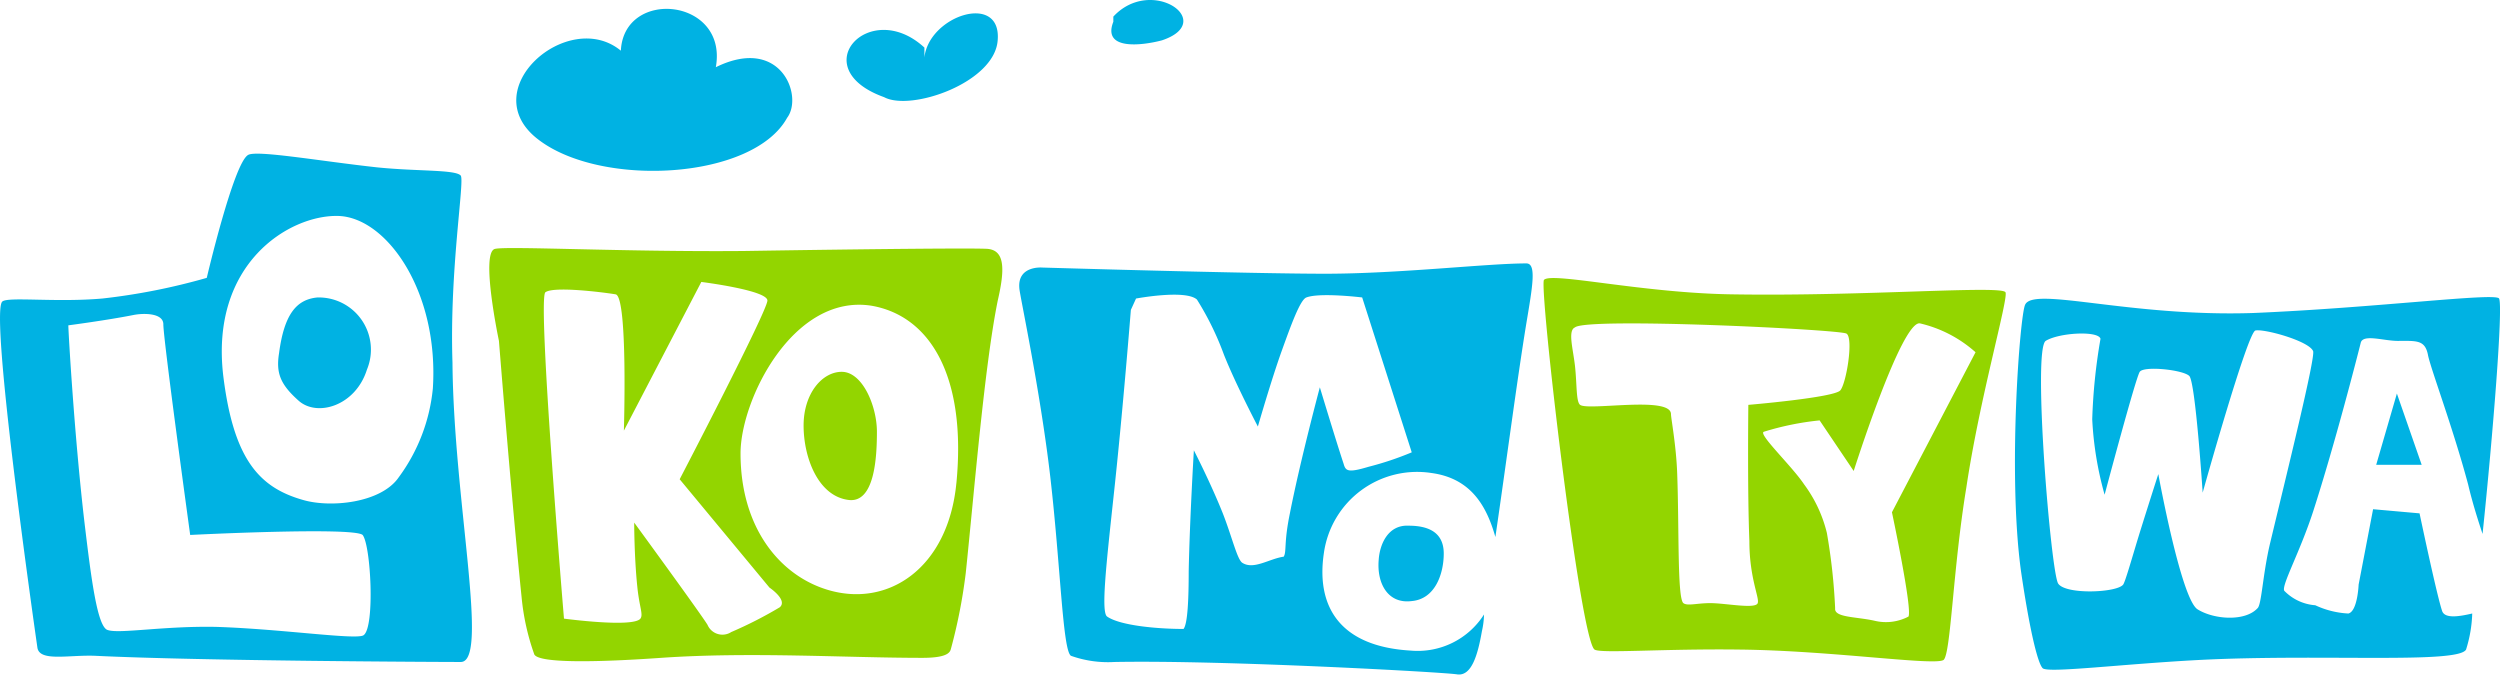
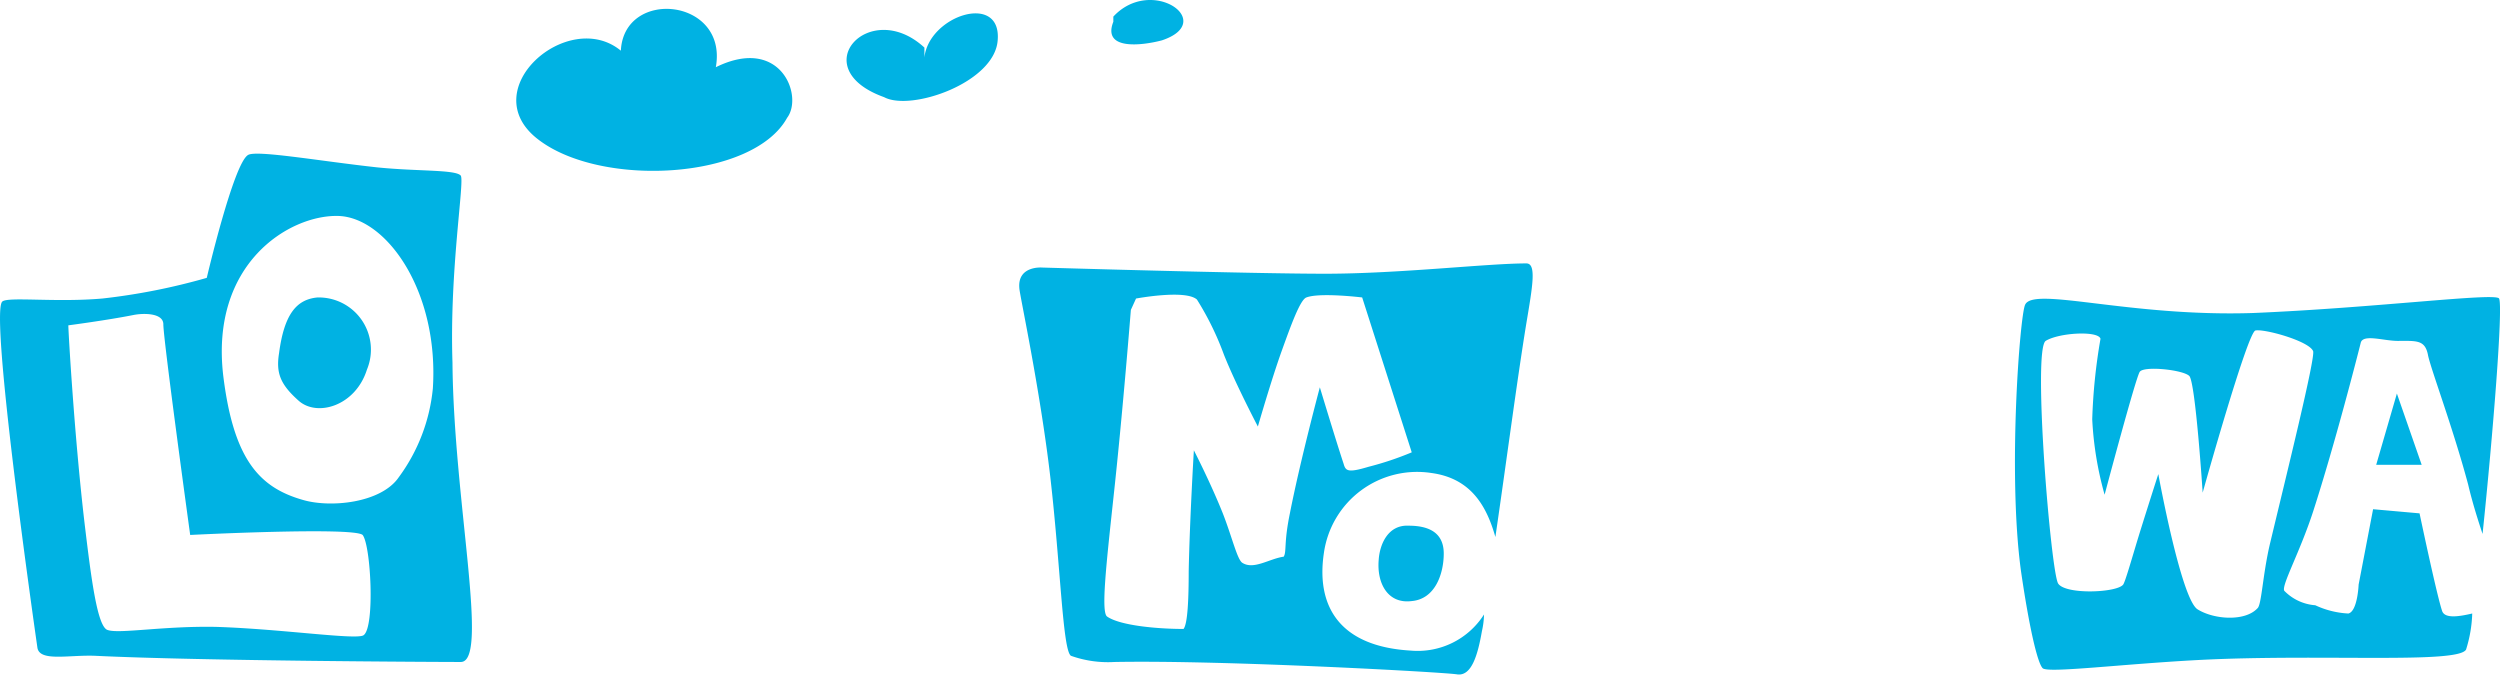
<svg xmlns="http://www.w3.org/2000/svg" width="186.914" height="50.43" viewBox="0 0 186.914 50.43">
  <g id="logo" transform="translate(-13.481 -2.691)">
    <g id="Group_381" data-name="Group 381" transform="translate(13.481 2.691)">
-       <path id="Path_911" data-name="Path 911" d="M174.226,30.023c-.232-.54-10.577.309-20.3.154-6.794-.077-13.665-1.7-14.205-1.081-.386.463,2.7,26.944,3.783,27.638.463.309,5.173-.077,10.886,0,6.871.077,14.591,1.235,15.209.772.54-.463.695-6.794,1.7-12.893C172.3,37.9,174.457,30.486,174.226,30.023ZM155.7,53.261c-.154.463-2.393,0-3.551,0-1,0-1.7.232-2.007,0-.463-.386-.309-5.636-.463-9.728-.077-2.084-.463-4.092-.463-4.4,0-1.39-6.176-.232-6.794-.695-.309-.232-.232-1.544-.386-2.934-.154-1.312-.54-2.625,0-2.856.849-.772,19.841.154,20.3.463.54.309,0,3.706-.463,4.246S155,38.438,155,38.438s-.077,6.331.077,10.191C155.079,51.408,155.852,52.875,155.7,53.261Zm10.036-6.794s1.544,7.257,1.235,7.8a3.621,3.621,0,0,1-2.548.309c-1.39-.309-3.011-.232-2.934-.926a43.678,43.678,0,0,0-.618-5.636,10.08,10.08,0,0,0-1.7-3.629c-.926-1.39-3.474-3.783-3.011-3.937a21.245,21.245,0,0,1,4.169-.849l2.548,3.783s3.551-11.194,4.941-11.04a9.463,9.463,0,0,1,4.169,2.162Zm-78.515-10.5c-1.467,0-2.856,1.621-2.856,4.015s1.081,5.25,3.32,5.559c2.007.309,2.162-3.243,2.162-5.1C89.843,38.515,88.763,35.968,87.219,35.968Zm10.963-9.187c-.695-.077-8.569,0-18.3.154-8.955.077-17.757-.386-18.606-.154-1.081.309.309,6.871.309,6.871s.926,11.658,1.7,19.223a17.58,17.58,0,0,0,.926,4.169c.154.772,5.1.618,9.5.309,6.717-.463,13.819,0,19.532,0,2.162,0,2.084-.54,2.162-.772a40.171,40.171,0,0,0,1.081-5.559c.618-5.867,1.39-15.441,2.393-20.381C99.417,28.325,99.417,26.935,98.181,26.781ZM82.586,53.57a30.537,30.537,0,0,1-3.629,1.853,1.212,1.212,0,0,1-1.776-.54c-.463-.772-5.481-7.643-5.481-7.643s0,2.548.232,4.787c.154,1.544.463,2.084.232,2.393-.54.695-5.713,0-5.713,0s-2.007-23.933-1.39-24.4,4.323,0,5.25.154.618,10.191.618,10.191l5.79-11.117s4.941.618,4.941,1.39S75.1,44,75.1,44L81.814,52.1S83.2,53.03,82.586,53.57Zm13.2-9.264c-.618,6.331-5.1,9.342-9.65,7.952-3.551-1.081-6.485-4.632-6.485-10.191,0-4.015,3.937-11.966,9.8-11.04C93.858,31.8,96.56,36.354,95.788,44.306Z" transform="translate(-24.284 -8.168)" fill="#93d500" />
-       <path id="Path_912" data-name="Path 912" d="M100.349,5.709c4.169-1.39-.772-4.864-3.629-1.776v.386C95.871,6.481,98.882,6.095,100.349,5.709ZM67,7.716c.926-5.173-6.871-5.945-7.1-1.235-3.937-3.243-11.04,2.934-6.176,6.639,4.709,3.629,16.058,3.011,18.606-1.621C73.559,9.878,71.861,5.323,67,7.716Zm15.595-.695V6.249C78.5,2.466,73.559,7.793,79.581,9.955c2.007,1.081,8.261-1.081,8.492-4.246C88.382,2.08,82.9,3.856,82.592,7.021ZM37.2,24.932c-1.544.154-2.47,1.235-2.856,4.169-.232,1.467.077,2.316,1.467,3.551s4.246.386,5.1-2.316A3.9,3.9,0,0,0,37.2,24.932Zm10.731-9.11c-.386-.463-3.243-.309-6.253-.618-4.246-.463-9.033-1.312-9.65-.926-1.081.618-3.088,9.187-3.088,9.187a47.109,47.109,0,0,1-7.8,1.544c-3.474.309-7.1-.154-7.489.232-.926.849,2.239,23.161,2.625,25.863.154,1.081,2.316.54,4.323.618,7.952.386,25.94.463,27.33.463,2.162,0-.54-12.121-.618-22.389C47.079,22.848,48.237,16.208,47.928,15.822ZM40.671,50.178c-.463.386-6.1-.463-11.04-.618-3.937-.077-7.257.54-8.106.232-.772-.232-1.235-3.937-1.7-7.8-.772-6.485-1.235-14.514-1.235-14.977,0,0,2.934-.386,4.864-.772.772-.154,2.239-.154,2.239.695,0,1.158,2.007,15.749,2.007,15.749s12.2-.618,12.893,0C41.211,43.461,41.52,49.56,40.671,50.178Zm5.173-18.451A13.337,13.337,0,0,1,43.3,38.366c-1.312,1.93-5.1,2.316-7.18,1.7-3.243-.926-5.173-3.011-5.945-9.264-1-8.415,4.941-12.044,8.569-11.966S46.307,24.469,45.844,31.726ZM127.6,22.385c-2.934,0-9.5.772-15.054.772s-21.153-.463-21.153-.463-1.853-.154-1.7,1.544c0,.386,1.544,7.489,2.316,14.128.772,6.717.926,12.97,1.544,13.356a8.222,8.222,0,0,0,3.243.463c8.183-.154,24.782.772,25.631.926,1.081.154,1.544-1.467,1.853-3.243a6,6,0,0,0,.154-1.235,5.872,5.872,0,0,1-5.481,2.7c-5.327-.309-7.1-3.32-6.485-7.334a7.039,7.039,0,0,1,8.029-5.945c2.856.386,4.092,2.316,4.787,4.787.772-5.25,1.621-11.735,2.316-15.981C128.064,24.083,128.373,22.385,127.6,22.385ZM115.789,37.594c-1.544.463-1.7.309-1.853-.232-.54-1.621-1.776-5.713-1.776-5.713s-1.467,5.481-2.239,9.419c-.463,2.239-.232,2.856-.463,3.243-1.081.154-2.239,1-3.088.463-.386-.232-.772-1.93-1.467-3.706-.926-2.316-2.162-4.709-2.162-4.709s-.309,5.173-.386,9.033c0,2.084-.077,3.937-.386,4.323-1.853,0-4.709-.232-5.713-.926-.463-.309-.077-3.783.463-8.8.695-6.331,1.312-14.128,1.312-14.128l.386-.849s3.706-.695,4.555.077a21.8,21.8,0,0,1,2.007,4.092c.849,2.162,2.548,5.4,2.548,5.4s1-3.474,1.776-5.636c.695-1.93,1.39-3.86,1.853-4.015,1-.386,4.169,0,4.169,0l3.706,11.58A23.092,23.092,0,0,1,115.789,37.594Zm.772,6.948c-.154,1.776.695,3.32,2.47,3.088,1.776-.154,2.393-2.084,2.393-3.551,0-1.544-1.081-2.084-2.625-2.084C117.256,41.917,116.638,43.384,116.561,44.542Zm74.578-7.1h3.4l-1.853-5.327ZM195,29.178c.154.926,1.853,5.4,3.011,9.728.309,1.312.695,2.548,1.081,3.706.772-7.411,1.544-16.985,1.235-17.6-.232-.463-9.187.695-18.374,1.081-9.264.309-16.444-2.007-17.062-.618-.386.772-1.312,12.584-.309,19.918.618,4.246,1.235,6.871,1.621,7.257s5.867-.309,11.735-.618c9.11-.463,19.3.309,19.918-.772a9.936,9.936,0,0,0,.463-2.7c-1,.232-2.007.386-2.239-.154-.386-1.081-1.7-7.334-1.7-7.334l-3.474-.309-1.081,5.636s-.077,2.007-.772,2.162a6.616,6.616,0,0,1-2.47-.618,3.6,3.6,0,0,1-2.316-1.081c-.232-.386,1.158-2.856,2.162-5.945,1.621-5.018,3.32-11.658,3.551-12.584.154-.695,1.7-.154,2.779-.154C194.15,28.175,194.767,28.1,195,29.178ZM183.187,43.384c-.54,2.316-.618,4.555-.926,4.787-.926,1-3.243.849-4.478.077s-2.934-10.114-2.934-10.114-.772,2.393-1.467,4.632c-.54,1.776-1,3.4-1.158,3.629-.463.618-4.323.772-4.864-.077s-1.93-17.525-.926-18.143,3.937-.772,4.092-.154a42.422,42.422,0,0,0-.618,6.022,25.317,25.317,0,0,0,.926,5.636s2.316-8.724,2.625-9.187,3.242-.154,3.706.309,1,8.724,1,8.724,3.32-11.889,3.937-12.121c.618-.154,4.015.772,4.323,1.544C186.584,29.487,184.5,37.9,183.187,43.384Z" transform="translate(-13.481 -2.691)" fill="#00b2e3" />
+       <path id="Path_912" data-name="Path 912" d="M100.349,5.709c4.169-1.39-.772-4.864-3.629-1.776v.386C95.871,6.481,98.882,6.095,100.349,5.709ZM67,7.716c.926-5.173-6.871-5.945-7.1-1.235-3.937-3.243-11.04,2.934-6.176,6.639,4.709,3.629,16.058,3.011,18.606-1.621C73.559,9.878,71.861,5.323,67,7.716Zm15.595-.695V6.249C78.5,2.466,73.559,7.793,79.581,9.955c2.007,1.081,8.261-1.081,8.492-4.246C88.382,2.08,82.9,3.856,82.592,7.021ZM37.2,24.932c-1.544.154-2.47,1.235-2.856,4.169-.232,1.467.077,2.316,1.467,3.551s4.246.386,5.1-2.316A3.9,3.9,0,0,0,37.2,24.932Zm10.731-9.11c-.386-.463-3.243-.309-6.253-.618-4.246-.463-9.033-1.312-9.65-.926-1.081.618-3.088,9.187-3.088,9.187a47.109,47.109,0,0,1-7.8,1.544c-3.474.309-7.1-.154-7.489.232-.926.849,2.239,23.161,2.625,25.863.154,1.081,2.316.54,4.323.618,7.952.386,25.94.463,27.33.463,2.162,0-.54-12.121-.618-22.389C47.079,22.848,48.237,16.208,47.928,15.822ZM40.671,50.178c-.463.386-6.1-.463-11.04-.618-3.937-.077-7.257.54-8.106.232-.772-.232-1.235-3.937-1.7-7.8-.772-6.485-1.235-14.514-1.235-14.977,0,0,2.934-.386,4.864-.772.772-.154,2.239-.154,2.239.695,0,1.158,2.007,15.749,2.007,15.749s12.2-.618,12.893,0C41.211,43.461,41.52,49.56,40.671,50.178Zm5.173-18.451A13.337,13.337,0,0,1,43.3,38.366c-1.312,1.93-5.1,2.316-7.18,1.7-3.243-.926-5.173-3.011-5.945-9.264-1-8.415,4.941-12.044,8.569-11.966S46.307,24.469,45.844,31.726ZM127.6,22.385c-2.934,0-9.5.772-15.054.772s-21.153-.463-21.153-.463-1.853-.154-1.7,1.544c0,.386,1.544,7.489,2.316,14.128.772,6.717.926,12.97,1.544,13.356a8.222,8.222,0,0,0,3.243.463c8.183-.154,24.782.772,25.631.926,1.081.154,1.544-1.467,1.853-3.243a6,6,0,0,0,.154-1.235,5.872,5.872,0,0,1-5.481,2.7c-5.327-.309-7.1-3.32-6.485-7.334a7.039,7.039,0,0,1,8.029-5.945c2.856.386,4.092,2.316,4.787,4.787.772-5.25,1.621-11.735,2.316-15.981C128.064,24.083,128.373,22.385,127.6,22.385ZM115.789,37.594c-1.544.463-1.7.309-1.853-.232-.54-1.621-1.776-5.713-1.776-5.713s-1.467,5.481-2.239,9.419c-.463,2.239-.232,2.856-.463,3.243-1.081.154-2.239,1-3.088.463-.386-.232-.772-1.93-1.467-3.706-.926-2.316-2.162-4.709-2.162-4.709s-.309,5.173-.386,9.033c0,2.084-.077,3.937-.386,4.323-1.853,0-4.709-.232-5.713-.926-.463-.309-.077-3.783.463-8.8.695-6.331,1.312-14.128,1.312-14.128l.386-.849s3.706-.695,4.555.077a21.8,21.8,0,0,1,2.007,4.092c.849,2.162,2.548,5.4,2.548,5.4s1-3.474,1.776-5.636c.695-1.93,1.39-3.86,1.853-4.015,1-.386,4.169,0,4.169,0l3.706,11.58A23.092,23.092,0,0,1,115.789,37.594Zm.772,6.948c-.154,1.776.695,3.32,2.47,3.088,1.776-.154,2.393-2.084,2.393-3.551,0-1.544-1.081-2.084-2.625-2.084C117.256,41.917,116.638,43.384,116.561,44.542Zm74.578-7.1h3.4l-1.853-5.327M195,29.178c.154.926,1.853,5.4,3.011,9.728.309,1.312.695,2.548,1.081,3.706.772-7.411,1.544-16.985,1.235-17.6-.232-.463-9.187.695-18.374,1.081-9.264.309-16.444-2.007-17.062-.618-.386.772-1.312,12.584-.309,19.918.618,4.246,1.235,6.871,1.621,7.257s5.867-.309,11.735-.618c9.11-.463,19.3.309,19.918-.772a9.936,9.936,0,0,0,.463-2.7c-1,.232-2.007.386-2.239-.154-.386-1.081-1.7-7.334-1.7-7.334l-3.474-.309-1.081,5.636s-.077,2.007-.772,2.162a6.616,6.616,0,0,1-2.47-.618,3.6,3.6,0,0,1-2.316-1.081c-.232-.386,1.158-2.856,2.162-5.945,1.621-5.018,3.32-11.658,3.551-12.584.154-.695,1.7-.154,2.779-.154C194.15,28.175,194.767,28.1,195,29.178ZM183.187,43.384c-.54,2.316-.618,4.555-.926,4.787-.926,1-3.243.849-4.478.077s-2.934-10.114-2.934-10.114-.772,2.393-1.467,4.632c-.54,1.776-1,3.4-1.158,3.629-.463.618-4.323.772-4.864-.077s-1.93-17.525-.926-18.143,3.937-.772,4.092-.154a42.422,42.422,0,0,0-.618,6.022,25.317,25.317,0,0,0,.926,5.636s2.316-8.724,2.625-9.187,3.242-.154,3.706.309,1,8.724,1,8.724,3.32-11.889,3.937-12.121c.618-.154,4.015.772,4.323,1.544C186.584,29.487,184.5,37.9,183.187,43.384Z" transform="translate(-13.481 -2.691)" fill="#00b2e3" />
    </g>
  </g>
</svg>